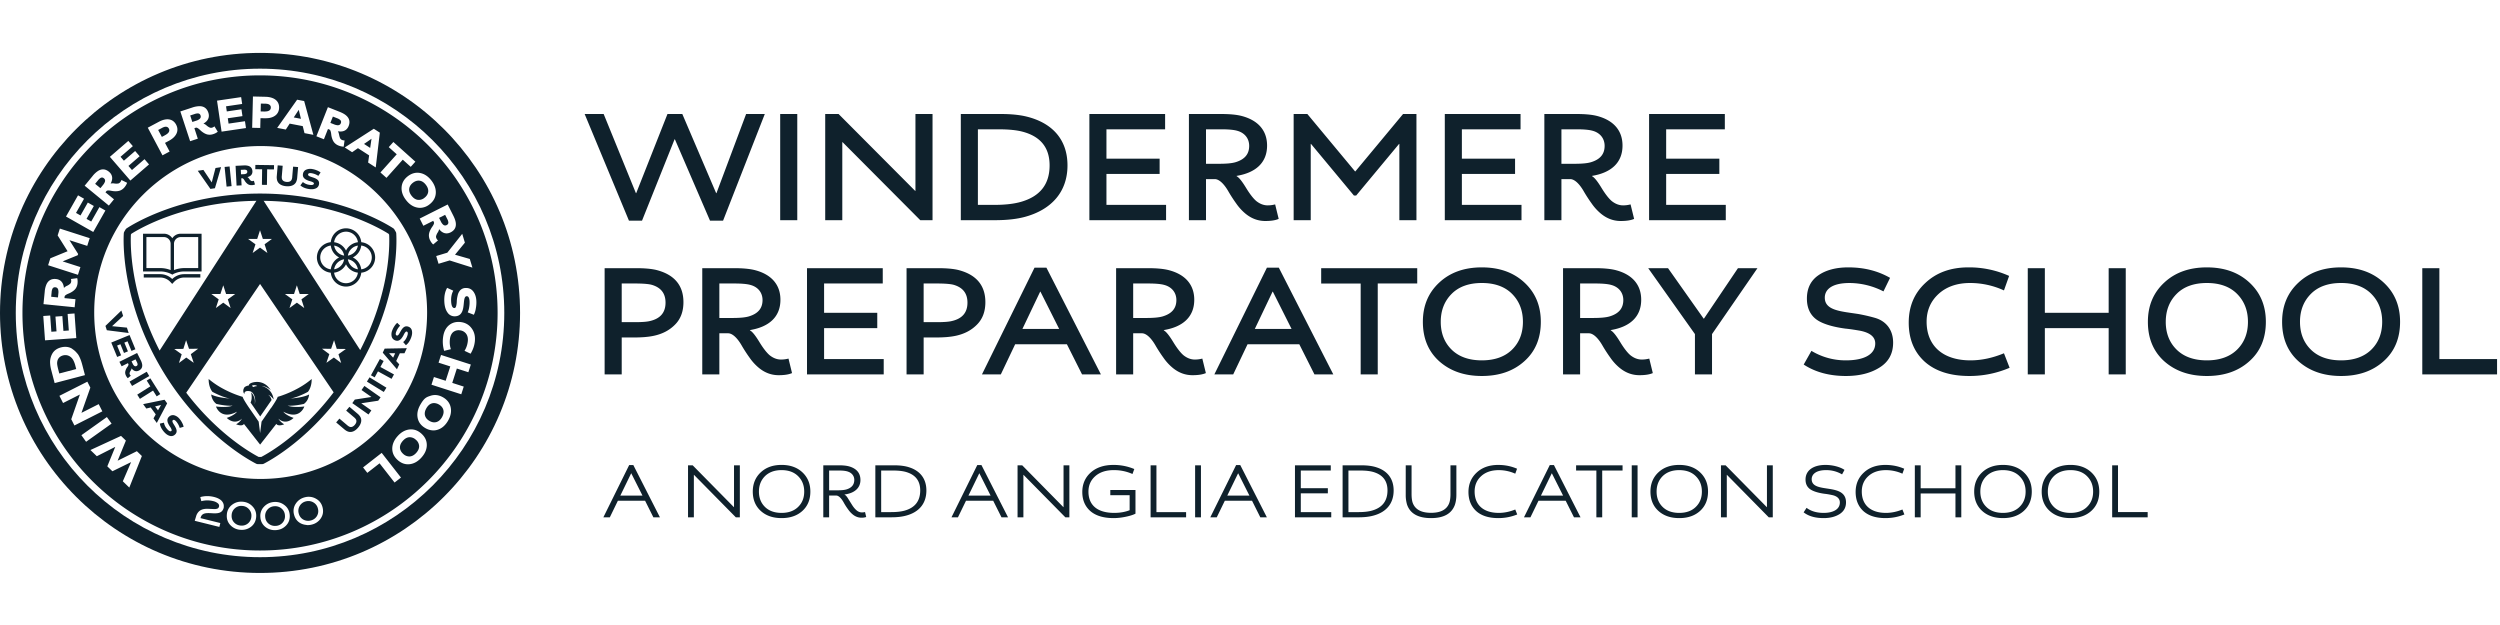
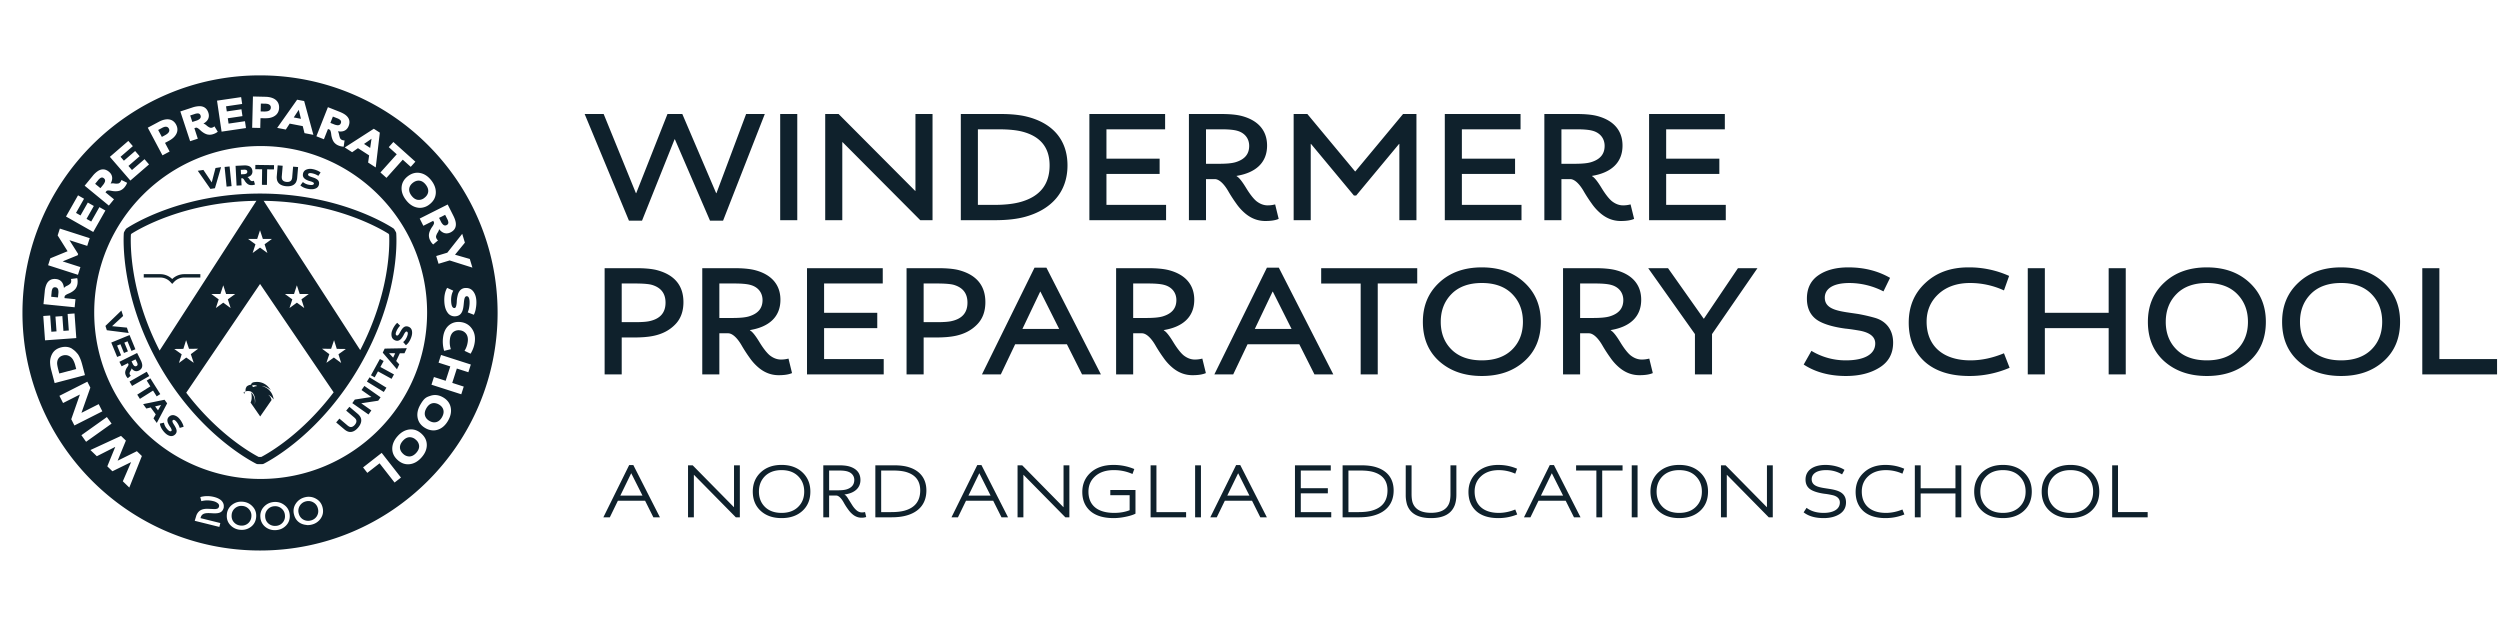
<svg xmlns="http://www.w3.org/2000/svg" width="200" height="50">
  <g fill="#0F212C" fill-rule="evenodd">
    <path d="M49.626 39.649H51.4l-.897-1.78h-.012zm-1.357 1.736 2.064-4.178h.334l2.127 4.178h-.524l-.662-1.325H49.43l-.644 1.325zm6.773 0v-4.16h.372l3.295 3.345h.012v-3.344h.467v4.159h-.322l-3.345-3.396h-.012v3.396zm8.803-.827q.492-.473.492-1.23c0-.506-.164-.916-.492-1.238q-.485-.481-1.32-.48-.832-.002-1.325.48c-.321.322-.486.732-.486 1.237s.165.916.486 1.23q.483.474 1.326.474.834 0 1.319-.473m-2.985-2.77q.633-.596 1.666-.594 1.032-.001 1.666.593.636.596.637 1.54-.001.967-.637 1.546-.634.577-1.666.575-1.033.001-1.666-.575-.636-.579-.638-1.546.002-.944.638-1.54m5.47 1.439h.663q.474-.001.713-.07.636-.187.637-.763c0-.322-.202-.555-.486-.656q-.245-.095-.744-.095h-.783zm-.467 2.159v-4.16h1.25q.54-.002.87.102.852.275.852 1.073c0 .63-.46 1.053-1.274 1.16v.013q.132.056.284.31l.34.543c.127.195.253.334.373.428q.188.141.404.14.124-.002.24-.032l.094.398a1.1 1.1 0 0 1-.378.056q-.34 0-.632-.208a1.9 1.9 0 0 1-.422-.436 5 5 0 0 1-.341-.523c-.17-.322-.404-.606-.625-.606h-.568v1.742zm4.631-.417h.782q.663.002 1.098-.12 1.242-.349 1.243-1.615.001-1.069-.99-1.427-.427-.162-1.174-.164h-.96zm-.467.417v-4.16h1.489q.767-.002 1.268.177c.84.284 1.326.91 1.326 1.837 0 1.035-.58 1.729-1.61 2.007-.334.094-.732.139-1.205.139zm7.447-1.736h1.774l-.896-1.78h-.013zm-1.356 1.736 2.063-4.178h.335l2.127 4.178h-.524l-.663-1.325H77.28l-.644 1.325zm5.286 0v-4.16h.372l3.294 3.345h.013v-3.344h.467v4.159h-.322l-3.345-3.396h-.012v3.396zM87.26 37.8q.68-.606 1.823-.606.863-.002 1.66.328l-.145.398a3.6 3.6 0 0 0-1.496-.31q-.927-.002-1.476.48c-.367.322-.55.732-.55 1.244 0 1.066.7 1.697 2.058 1.697q.688.001 1.237-.214v-1.2h-1.547v-.416h2.014v1.893q-.275.142-.776.246-.502.106-.966.108c-.814 0-1.44-.19-1.868-.562q-.644-.57-.644-1.527.002-.955.675-1.559m4.789 3.585v-4.16h.467v3.743h2.373v.417zm3.561 0h.467v-4.16h-.467zm2.572-1.736h1.773l-.896-1.78h-.012zm-1.357 1.736 2.064-4.178h.334l2.127 4.178h-.524l-.662-1.325h-2.178l-.644 1.325zm6.773 0v-4.16h2.865v.417h-2.398v1.414h2.164v.41h-2.164v1.502h2.436v.417zm4.278-.417h.782q.663.002 1.098-.12 1.242-.349 1.244-1.615.002-1.069-.991-1.427-.426-.162-1.174-.164h-.96zm-.467.417v-4.16h1.49q.765-.002 1.268.177c.84.284 1.325.91 1.325 1.837 0 1.035-.58 1.729-1.61 2.007-.334.094-.731.139-1.205.139zm5.05-4.159h.467v2.278c0 .315.032.562.095.732.196.524.688.789 1.464.789q1.145 0 1.445-.757c.07-.183.108-.423.108-.733v-2.31h.473v2.342q0 .492-.132.852-.398 1.03-1.894 1.029c-1.029 0-1.672-.36-1.918-1.073a2.7 2.7 0 0 1-.108-.776zm5.676.58q.655-.614 1.735-.612.786 0 1.496.303l-.145.398a3.2 3.2 0 0 0-1.313-.284c-.587 0-1.06.157-1.413.48q-.522.473-.524 1.23c0 1.066.694 1.71 1.931 1.71q.646.002 1.32-.271l.157.397a4 4 0 0 1-1.521.291q-1.136-.002-1.76-.562c-.41-.379-.62-.89-.62-1.527 0-.631.222-1.149.657-1.553m5.14 1.843h1.774l-.896-1.78h-.013zm-1.356 1.736 2.063-4.178h.335l2.127 4.178h-.524l-.663-1.325h-2.177l-.644 1.325zm4.17-3.743v-.416h3.717v.416h-1.628v3.743h-.467v-3.743zm4.451 3.743h.467v-4.16h-.467zm5.12-.827q.492-.473.492-1.23c0-.506-.164-.916-.492-1.238q-.485-.481-1.32-.48-.832-.002-1.325.48c-.321.322-.486.732-.486 1.237s.165.916.486 1.23q.483.474 1.325.474.836 0 1.32-.473m-2.986-2.77q.635-.596 1.666-.594 1.033-.001 1.667.593.636.596.637 1.54-.001.967-.637 1.546-.634.577-1.667.575-1.031.001-1.666-.575-.635-.579-.637-1.546c0-.63.215-1.142.637-1.54m5.004 3.598v-4.16h.372l3.295 3.345h.012v-3.344h.467v4.159h-.322l-3.345-3.396h-.012v3.396zm6.848-.758c.36.272.814.404 1.37.404.757 0 1.293-.284 1.293-.833 0-.328-.252-.524-.65-.6a6 6 0 0 0-.606-.1c-.41-.057-.902-.183-1.16-.392q-.331-.263-.329-.744c0-.739.631-1.168 1.597-1.168.6 0 1.193.17 1.52.398l-.195.36a2.44 2.44 0 0 0-1.294-.341c-.763 0-1.136.315-1.136.725 0 1.212 2.746.221 2.746 1.856q0 .604-.512.934-.509.322-1.274.322c-.676 0-1.206-.152-1.604-.46zm4.582-2.821q.655-.614 1.736-.612.785 0 1.495.303l-.145.398a3.2 3.2 0 0 0-1.313-.284c-.586 0-1.06.157-1.413.48q-.522.473-.524 1.23c0 1.066.694 1.71 1.931 1.71q.645.002 1.32-.271l.157.397q-.719.292-1.521.291-1.136-.002-1.761-.562-.616-.57-.618-1.527.001-.947.656-1.553m4.08 3.579v-4.16h.467v1.837h2.783v-1.836h.467v4.159h-.467v-1.906h-2.783v1.906zm8.37-.827q.493-.473.493-1.23c0-.506-.164-.916-.493-1.238q-.483-.481-1.319-.48-.833-.002-1.325.48-.485.481-.486 1.237.001.758.486 1.23.483.474 1.325.474.835 0 1.32-.473m-2.985-2.77q.635-.596 1.666-.594 1.032-.001 1.666.593.637.596.638 1.54-.001.967-.638 1.546-.634.577-1.666.575-1.031.001-1.666-.575-.636-.579-.637-1.546.001-.944.637-1.54m8.384 2.771q.493-.473.493-1.23c0-.506-.164-.916-.493-1.238q-.483-.481-1.319-.48-.833-.002-1.325.48-.484.481-.486 1.237.001.758.486 1.23.483.474 1.325.474.835 0 1.32-.473m-2.985-2.77q.635-.596 1.666-.594 1.032-.001 1.666.593.637.596.638 1.54-.001.967-.638 1.546-.634.577-1.666.575-1.031.001-1.666-.575-.636-.579-.637-1.546.001-.944.637-1.54m5.001 3.598v-4.16h.467v3.743h2.373v.417zM49.737 25.773h1.031c.555 0 .967-.026 1.225-.09.838-.193 1.25-.683 1.25-1.47 0-.735-.36-1.199-1.07-1.418q-.386-.116-1.392-.116h-1.044zM48.37 29.95v-8.496h2.515q1.063 0 1.663.155c1.418.374 2.127 1.238 2.127 2.565q0 1.141-.696 1.819c-.451.45-1.019.734-1.702.876-.426.09-.954.129-1.56.129h-.98v2.952zm9.178-4.512h1.031c.606 0 1.044-.039 1.34-.129.723-.219 1.084-.644 1.084-1.302 0-.619-.387-1.057-.967-1.212-.27-.077-.696-.116-1.29-.116h-1.198zm-1.367 4.512v-8.496h2.54c.722 0 1.29.052 1.715.168 1.199.322 1.998 1.083 1.998 2.36 0 1.392-.941 2.178-2.437 2.423v.026c.194.103.439.412.76.941.323.528.607.877.826 1.057.284.22.58.335.902.335.194 0 .4-.026.594-.077l.283 1.16c-.27.116-.619.168-1.07.168-.58 0-1.096-.194-1.56-.568a4 4 0 0 1-.76-.825 12 12 0 0 1-.606-.928c-.31-.554-.722-1.031-1.122-1.031h-.696v3.287zm8.379 0v-8.496h6.06v1.225h-4.693v2.347h4.254v1.224h-4.254v2.476h4.77v1.224zm9.331-4.177h1.031c.555 0 .967-.026 1.225-.09.838-.193 1.25-.683 1.25-1.47 0-.735-.36-1.199-1.07-1.418q-.386-.116-1.392-.116h-1.044zm-1.367 4.177v-8.496h2.514q1.065 0 1.663.155c1.418.374 2.128 1.238 2.128 2.565q0 1.141-.697 1.819c-.45.45-1.018.734-1.701.876-.426.09-.954.129-1.56.129h-.98v2.952zm9.269-3.635h2.94l-1.496-2.979h-.026zm-3.236 3.635 4.203-8.534h.954l4.357 8.534h-1.508l-1.212-2.41h-4.138l-1.147 2.41zm12.097-4.512h1.032c.605 0 1.044-.039 1.34-.129.723-.219 1.084-.644 1.084-1.302 0-.619-.387-1.057-.967-1.212-.271-.077-.697-.116-1.29-.116h-1.199zm-1.366 4.512v-8.496h2.54c.722 0 1.289.052 1.714.168 1.2.322 1.998 1.083 1.998 2.36 0 1.392-.94 2.178-2.436 2.423v.026c.193.103.438.412.76.941.323.528.607.877.826 1.057.283.22.58.335.902.335.194 0 .4-.026.593-.077l.284 1.16c-.27.116-.619.168-1.07.168-.58 0-1.096-.194-1.56-.568a4 4 0 0 1-.76-.825 12 12 0 0 1-.607-.928c-.31-.554-.722-1.031-1.121-1.031h-.697v3.287zm11.097-3.635h2.94l-1.496-2.979h-.026zm-3.236 3.635 4.203-8.534h.954l4.357 8.534h-1.508l-1.212-2.41h-4.139l-1.147 2.41zm8.545-7.27v-1.226h7.684v1.225h-3.159v7.271h-1.366v-7.27zm9.566 3.067c0 .916.296 1.664.876 2.23.58.568 1.393.852 2.41.852 1.02 0 1.832-.284 2.412-.851s.876-1.315.876-2.23c0-.916-.296-1.664-.876-2.244s-1.393-.864-2.411-.864-1.83.284-2.41.864-.877 1.328-.877 2.243m-.116-3.145c.876-.813 2.01-1.212 3.403-1.212 1.392 0 2.526.4 3.404 1.212.876.812 1.314 1.856 1.314 3.145 0 1.316-.438 2.373-1.327 3.159-.877.787-2.012 1.173-3.391 1.173s-2.514-.386-3.403-1.173c-.877-.786-1.315-1.843-1.315-3.159 0-1.289.438-2.333 1.315-3.145m11.265 2.836h1.031c.606 0 1.045-.039 1.341-.129.722-.219 1.083-.644 1.083-1.302 0-.619-.386-1.057-.967-1.212-.27-.077-.696-.116-1.29-.116h-1.198zm-1.367 4.512v-8.496h2.54c.722 0 1.29.052 1.715.168 1.199.322 1.998 1.083 1.998 2.36 0 1.392-.94 2.178-2.436 2.423v.026c.193.103.438.412.76.941s.606.877.825 1.057c.284.22.58.335.903.335.193 0 .4-.026.593-.077l.283 1.16c-.27.116-.619.168-1.07.168-.58 0-1.096-.194-1.56-.568a4 4 0 0 1-.76-.825 12 12 0 0 1-.606-.928c-.31-.554-.722-1.031-1.122-1.031h-.696v3.287zm6.813-8.496h1.586l2.85 4.036h.025l2.72-4.036h1.56l-3.635 5.273v3.223h-1.367v-3.223zm13.059 6.614a5.27 5.27 0 0 0 2.771.76c1.444 0 2.334-.476 2.334-1.353 0-.568-.49-.877-1.225-1.019-.374-.064-.76-.128-1.16-.167-.787-.103-1.753-.322-2.308-.722-.515-.374-.773-.941-.773-1.676 0-.812.296-1.431.902-1.857s1.418-.644 2.411-.644c1.263 0 2.372.283 3.339.838l-.528 1.083a6 6 0 0 0-2.72-.67c-1.38 0-1.973.502-1.973 1.173 0 1.057 1.366 1.096 2.733 1.315q.715.135 1.315.31c.812.244 1.418.901 1.418 1.972 0 .876-.36 1.546-1.096 1.998-.722.45-1.611.67-2.682.67-1.327 0-2.449-.31-3.377-.915zm9.112-5.428c.89-.838 2.037-1.25 3.455-1.25a7.8 7.8 0 0 1 3.249.683l-.413 1.16a6.5 6.5 0 0 0-2.707-.593c-1.044 0-1.895.297-2.527.877s-.954 1.328-.954 2.217c0 1.909 1.276 3.095 3.507 3.095.89 0 1.779-.194 2.681-.567l.452 1.16a8.1 8.1 0 0 1-3.223.657c-1.534 0-2.72-.386-3.572-1.147-.85-.774-1.276-1.818-1.276-3.12 0-1.29.438-2.346 1.328-3.172m8.195 7.31v-8.496h1.367v3.572h5.105v-3.572h1.367v8.496h-1.367v-3.7h-5.105v3.7zm11.039-4.203c0 .916.297 1.664.877 2.23.58.568 1.393.852 2.411.852s1.83-.284 2.411-.851c.58-.567.877-1.315.877-2.23 0-.916-.297-1.664-.877-2.244s-1.392-.864-2.41-.864c-1.02 0-1.831.284-2.412.864-.58.58-.876 1.328-.876 2.243m-.115-3.145c.876-.813 2.01-1.212 3.403-1.212s2.527.4 3.404 1.212 1.315 1.856 1.315 3.145c0 1.316-.438 2.373-1.328 3.159-.876.787-2.011 1.173-3.39 1.173s-2.514-.386-3.404-1.173c-.877-.786-1.315-1.843-1.315-3.159 0-1.289.438-2.333 1.315-3.145M184 25.747c0 .916.297 1.664.877 2.23.58.568 1.392.852 2.41.852 1.02 0 1.831-.284 2.412-.851.58-.567.876-1.315.876-2.23 0-.916-.296-1.664-.876-2.244s-1.393-.864-2.411-.864-1.83.284-2.41.864-.878 1.328-.878 2.243m-.115-3.145c.876-.813 2.01-1.212 3.403-1.212 1.392 0 2.527.4 3.403 1.212.877.812 1.315 1.856 1.315 3.145 0 1.316-.438 2.373-1.327 3.159-.877.787-2.012 1.173-3.391 1.173s-2.514-.386-3.403-1.173c-.878-.786-1.316-1.843-1.316-3.159 0-1.289.438-2.333 1.316-3.145m9.898 7.348v-8.496h1.367v7.272h4.615v1.224zM46.772 9.12h1.521l2.579 6.33h.026l2.5-6.33h1.187l2.707 6.33h.026l2.372-6.33h1.495l-3.339 8.534h-1.044l-2.81-6.51h-.026l-2.604 6.51h-1.045zm15.643 8.496h1.367V9.12h-1.367zm3.602 0V9.12h1.07l6.124 6.149h.025v-6.15h1.367v8.497h-.98l-6.213-6.24h-.026v6.24zm12.214-1.226h1.328c.838 0 1.547-.077 2.127-.244 1.522-.439 2.282-1.406 2.282-2.914q0-2.146-2.204-2.707c-.451-.116-1.083-.18-1.882-.18h-1.65zm-1.366 1.226V9.12h3.184c.8 0 1.496.064 2.076.206 2.05.503 3.274 1.83 3.274 3.906 0 2.115-1.276 3.533-3.39 4.113-.658.18-1.457.27-2.424.27zm10.285 0V9.12h6.059v1.224h-4.693v2.347h4.254v1.225h-4.254v2.475h4.77v1.225zm9.33-4.513h1.03c.607 0 1.045-.038 1.342-.129.722-.219 1.083-.644 1.083-1.302 0-.619-.387-1.057-.967-1.212-.271-.077-.697-.116-1.29-.116H96.48zm-1.367 4.513V9.12h2.54c.722 0 1.289.051 1.714.167 1.2.323 1.999 1.083 1.999 2.36 0 1.392-.942 2.178-2.437 2.423v.026c.193.103.438.413.76.941.323.529.607.877.826 1.057.283.22.58.336.902.336.194 0 .4-.026.594-.078l.283 1.16c-.27.117-.619.168-1.07.168-.58 0-1.096-.193-1.56-.567a4 4 0 0 1-.76-.825 12 12 0 0 1-.606-.928c-.31-.555-.722-1.032-1.122-1.032h-.696v3.288zm8.379 0V9.12h1.096l3.816 4.59h.026l3.816-4.59h1.07v8.496h-1.367v-6.099h-.026l-3.429 4.126h-.18l-3.43-4.126h-.025v6.099zm12.092 0V9.12h6.06v1.224h-4.694v2.347h4.255v1.225h-4.255v2.475h4.77v1.225zm9.33-4.513h1.032c.606 0 1.044-.038 1.34-.129.723-.219 1.084-.644 1.084-1.302 0-.619-.387-1.057-.967-1.212-.271-.077-.697-.116-1.29-.116h-1.199zm-1.366 4.513V9.12h2.54c.722 0 1.289.051 1.714.167 1.2.323 1.999 1.083 1.999 2.36 0 1.392-.941 2.178-2.437 2.423v.026c.193.103.438.413.76.941.323.529.607.877.826 1.057.283.22.58.336.902.336.194 0 .4-.026.593-.078l.284 1.16c-.27.117-.619.168-1.07.168-.58 0-1.096-.193-1.56-.567a4 4 0 0 1-.76-.825 12 12 0 0 1-.607-.928c-.31-.555-.722-1.032-1.121-1.032h-.697v3.288zm8.379 0V9.12h6.06v1.224h-4.694v2.347h4.255v1.225h-4.255v2.475h4.77v1.225zM17.193 15.058l.494-1.687-.447.07-.299 1.146h-.005l-.664-.994-.45.07 1.012 1.451zm1.333-.168-.159-1.574-.399.04.159 1.574zm.969-1.313a.5.5 0 0 1 .186.014q.099.034.103.144.006.112-.1.162a.5.5 0 0 1-.198.038l-.204.01-.018-.357zm-.169 1.252-.028-.562.087-.004c.06-.003.129.087.19.19.06.103.173.24.294.303q.122.063.277.056a.7.7 0 0 0 .252-.053l-.087-.3a.4.4 0 0 1-.122.03.2.2 0 0 1-.119-.032.6.6 0 0 1-.132-.147.44.44 0 0 0-.137-.14v-.005c.264-.061.404-.227.393-.465q-.018-.33-.323-.429a1.1 1.1 0 0 0-.389-.036l-.636.032.08 1.582zm1.627-.043.402.005.017-1.243.546.007.005-.341-1.494-.02-.005.341.546.008zm1.943.112c.386.033.659-.086.787-.324a1 1 0 0 0 .094-.366l.071-.843-.4-.033-.069.813a.6.6 0 0 1-.062.256q-.106.176-.392.152-.293-.025-.366-.23a.7.7 0 0 1-.013-.248l.069-.814-.4-.034-.072.853a1 1 0 0 0 .023.332c.075.276.326.452.73.486m2.357.179a.42.42 0 0 0 .267-.337c.1-.614-.918-.508-.872-.788q.023-.138.293-.093a1.4 1.4 0 0 1 .526.21l.18-.27a1.1 1.1 0 0 0-.299-.169 1.6 1.6 0 0 0-.367-.106.83.83 0 0 0-.499.055.43.43 0 0 0-.245.34q-.03.177.07.306a.6.6 0 0 0 .218.165q.149.072.278.104.13.033.225.083.094.048.085.109-.026.156-.368.1a1 1 0 0 1-.514-.223l-.202.267q.239.218.665.289.334.055.56-.042m3.344 18.013-.646-.546-.258.306.623.528q.135.114.171.199.082.189-.102.407-.192.224-.401.165a.7.7 0 0 1-.208-.133l-.624-.528-.26.306.654.553q.145.124.283.174c.27.1.557-.004.82-.314.25-.295.312-.586.192-.828a1 1 0 0 0-.244-.289m.323-1.888.788.554-.003.004-1.321.205-.201.285 1.295.91.23-.327-.807-.569.003-.003 1.351-.204.191-.272-1.295-.91zm.432-.674 1.35.83.212-.342-1.351-.83zm1.339-1.648-.299-.163-.717 1.307.298.164.263-.478 1.088.597.193-.352-1.088-.596zm.438-.625.486.005-.165.353-.324-.353zm-.51-.041 1.136 1.328.185-.395-.245-.265.29-.62.369.002.19-.408-1.772.033zm.936-2.127a1.6 1.6 0 0 0-.175.34.82.82 0 0 0-.045.499q.06.222.285.307.168.064.313-.009a.6.6 0 0 0 .204-.181q.101-.133.157-.252a1 1 0 0 1 .125-.205q.066-.082.124-.061.148.057.026.38-.112.299-.318.46l.22.25q.262-.19.414-.595.12-.316.068-.556a.42.42 0 0 0-.277-.327c-.582-.22-.678.8-.943.7q-.131-.05-.034-.306a1.4 1.4 0 0 1 .31-.474l-.23-.23q-.115.092-.224.26m-21.403.123-1.18-.115-.002-.005.88-.812-.141-.435-1.275 1.23.112.345 1.746.222zm-.784 1.437.264-.109.287.7.315-.13-.286-.698.253-.105.315.767.316-.13-.468-1.137-1.464.6.472 1.151.316-.129zm1.474 1.102.103.206a.5.5 0 0 1 .06.177q.01.104-.09.152-.1.05-.188-.027a.5.5 0 0 1-.115-.166l-.09-.183zm-.456 1.21a.2.2 0 0 1-.017-.123.6.6 0 0 1 .081-.18.4.4 0 0 0 .074-.183l.004-.002c.162.218.37.28.583.174q.297-.15.264-.467a1.1 1.1 0 0 0-.123-.37l-.284-.57-1.417.706.179.358.503-.25.038.077c.027.054-.027.154-.098.25a.85.85 0 0 0-.159.392.54.54 0 0 0 .06.276q.067.133.15.21l.239-.2a.3.3 0 0 1-.077-.099m1.353-.22-1.375.79.2.348 1.375-.79zm.795 1.971.288-.182-.796-1.262-.288.181.29.462-1.05.663.214.339 1.05-.663zm.105 1.118-.23-.315.466-.112.003.003zm.522-.848-1.712.352.255.352.352-.086.403.554-.18.321.264.364.828-1.568zm1.195 1.525a.83.83 0 0 0-.415-.28.43.43 0 0 0-.406.102.38.38 0 0 0-.145.278.6.6 0 0 0 .061.267q.067.15.145.258t.118.209q.04.097-.005.137-.121.104-.346-.16a1 1 0 0 1-.248-.501l-.326.073q.04.321.32.648.22.258.455.329a.42.42 0 0 0 .42-.085c.473-.403-.372-.979-.157-1.163q.106-.09.284.118a1.4 1.4 0 0 1 .265.499l.312-.09a1.1 1.1 0 0 0-.12-.32 1.6 1.6 0 0 0-.212-.319m6.341 3.053c-.707-.37-3.311-1.881-5.8-5.14l5.907-8.701 5.887 8.67c-2.498 3.293-5.09 4.802-5.792 5.171zm-6.252-8.278-.507-.36.576-.007.154-.002.14-.444.078-.252.104.307-.038-.111.168.495v.001l.59-.007.14-.001-.587.435.142.42.091.272-.595-.422-.586.435.195-.621.023-.076zm3.917-3.91.088.274-.59-.43-.592.43.001-.002.201-.618.024-.075-.087-.064-.503-.366h.73l.144-.442.082-.252.1.309-.036-.112.162.498h.73l-.591.429zm-5.595 3.677c-2.405-4.677-2.332-8.58-2.296-9.28l.034-.06c.62-.396 4.276-2.569 10.006-2.64zm7.808-8.931.161-.498-.036.112.1-.308.082.251.144.442h.154l.576.001-.502.365-.088.064.024.075.202.619-.591-.428-.59.429.088-.273.137-.421-.591-.43h.139l.59.001zm3.564 4.908.2.618.001.001-.59-.429-.591.43.088-.274.137-.421-.591-.429h.729l.162-.498-.036.112.1-.309.082.252.145.442h.729l-.502.366-.087.064zm6.952-5.315.04.069c.046.891.063 4.62-2.314 9.23l-7.726-11.941c5.705.073 9.377 2.245 10 2.642M27.1 28.417l.194.62v.001l-.585-.435-.596.422.091-.272.142-.42-.586-.435.139.001.59.007.168-.496-.037.111.104-.307.078.252.14.444.154.002.575.007-.506.36-.088.062zm-6 8.682c.75-.384 4.644-2.565 7.675-7.814 3.077-5.332 2.977-9.773 2.925-10.61a.3.3 0 0 0-.038-.125l-.108-.188a.3.3 0 0 0-.09-.097c-.433-.284-4.41-2.78-10.665-2.78-6.278 0-10.234 2.495-10.665 2.78a.3.3 0 0 0-.09.096l-.103.178a.3.3 0 0 0-.037.125c-.034.517-.237 5.214 2.898 10.64 3.008 5.212 6.938 7.408 7.696 7.795q.061.03.13.03h.341q.07 0 .131-.03" />
-     <path d="M28.23 20.595a1.23 1.23 0 0 0 .669-.952c.474.06.844.461.844.952s-.37.892-.844.952a1.23 1.23 0 0 0-.67-.952m-.549 2.062a.96.96 0 0 1-.952-.844c.419-.05.77-.308.952-.67.181.362.533.62.952.67a.96.96 0 0 1-.952.844m-.15-1.913a.96.96 0 0 1-.799.8.96.96 0 0 1 .8-.8m-1.912-.15c0-.49.37-.891.844-.95.05.418.308.77.67.95a1.23 1.23 0 0 0-.67.953.96.96 0 0 1-.844-.952m1.912-.148a.96.96 0 0 1-.799-.8.96.96 0 0 1 .8.8m1.099 1.098a.96.96 0 0 1-.8-.8.96.96 0 0 1 .8.8m0-1.898a.96.96 0 0 1-.8.8.96.96 0 0 1 .8-.8m-.949-1.113c.49 0 .892.37.952.844-.419.05-.77.308-.952.67a1.23 1.23 0 0 0-.952-.67.96.96 0 0 1 .952-.844m2.33 2.062a1.23 1.23 0 0 0-1.11-1.22 1.23 1.23 0 0 0-1.22-1.111 1.23 1.23 0 0 0-1.22 1.11 1.23 1.23 0 0 0-1.11 1.22 1.23 1.23 0 0 0 1.11 1.221 1.23 1.23 0 0 0 1.22 1.11 1.23 1.23 0 0 0 1.22-1.11 1.23 1.23 0 0 0 1.11-1.22m-14.155.851H14.74c-.352 0-.64.086-.821.159v-2.107a.54.54 0 0 1 .538-.533h1.4zm-2.207.159a2.2 2.2 0 0 0-.822-.16h-1.116v-2.48h1.399a.54.54 0 0 1 .539.536zm.807-2.909a.8.8 0 0 0-.673.363.8.8 0 0 0-.673-.363h-1.668v3.019h1.385c.515 0 .884.214.888.216l.069.04.068-.04c.004-.002.37-.216.887-.216h1.386v-3.019z" />
    <path d="M13.777 22.322a1.38 1.38 0 0 0-.96-.389H11.5v.269h1.316c.306 0 .601.128.81.351l.15.16.15-.16c.21-.223.505-.351.811-.351h1.291v-.269h-1.29c-.359 0-.705.14-.962.39m8.174 18.176a.77.77 0 0 0-.548.266.76.76 0 0 0-.186.58.75.75 0 0 0 .266.543.8.8 0 0 0 .58.182.76.76 0 0 0 .733-.84.75.75 0 0 0-.27-.546.77.77 0 0 0-.576-.185M13.43 10.66q.18-.178.077-.375c-.066-.122-.175-.168-.336-.137a1 1 0 0 0-.235.1l-.283.15.296.555.229-.122q.165-.087.252-.172M5.846 28.784c-.142-.24-.368-.375-.615-.375a.7.7 0 0 0-.184.024c-.303.08-.473.3-.477.622-.001.1.031.281.095.524l.078.3 1.354-.356-.058-.222a2 2 0 0 0-.193-.517m-1.412-5.801-.036-.002a.21.21 0 0 0-.204.124.8.8 0 0 0-.065.283l-.035.352.543.055.031-.311a.8.8 0 0 0-.014-.313q-.048-.17-.22-.188M19.39 40.475l-.083-.004a.76.76 0 0 0-.5.18.76.76 0 0 0-.275.543q-.029.339.176.58.213.241.544.272a.78.78 0 0 0 .582-.17.76.76 0 0 0 .275-.542.75.75 0 0 0-.18-.583.77.77 0 0 0-.539-.276M8.047 14.234a.8.8 0 0 0-.212.199l-.224.273.421.346.198-.24a.9.9 0 0 0 .163-.27q.053-.168-.08-.277c-.087-.072-.172-.082-.266-.031M29.721 11.1l-.6.416.493.318zm5.724 6.867a.24.24 0 0 0 .286.04q.151-.073.136-.231a.8.8 0 0 0-.096-.274l-.16-.316-.486.245.14.28a.8.8 0 0 0 .18.256m-.333 14.393a.8.8 0 0 0-.388-.113.6.6 0 0 0-.162.021q-.27.074-.451.392-.183.317-.11.587.073.264.357.428.285.163.55.091.268-.074.452-.39.18-.32.108-.588-.072-.265-.356-.428" />
    <path d="m37.912 25.175-.004.007-.007-.003-.484-.189.004-.008a1.6 1.6 0 0 0 .116-.42 2.3 2.3 0 0 0 .028-.454q-.023-.412-.222-.41h-.012c-.172.01-.197.265-.226.56-.043.451-.098 1.013-.688 1.046l-.046.001a.67.67 0 0 1-.568-.3c-.15-.206-.236-.492-.256-.85-.025-.449.049-.826.22-1.121l.003-.006.007.003.486.223-.005.008q-.193.361-.166.86.029.52.259.521h.01q.09-.006.131-.16.046-.178.05-.372c.005-.14.026-.29.067-.463a.94.94 0 0 1 .18-.396.6.6 0 0 1 .452-.213l.052-.001q.347.001.56.266.229.294.255.751.017.3-.039.602a1.7 1.7 0 0 1-.157.518m.072 2.169c-.038.325-.15.643-.332.945l-.004.007-.007-.003-.48-.227.005-.008q.209-.333.257-.742.043-.373-.132-.614a.7.7 0 0 0-.497-.276.7.7 0 0 0-.54.142c-.141.122-.231.314-.26.558-.034.292-.01.554.073.8l.003.008-.01.003-.528.13-.002-.007a2.6 2.6 0 0 1-.087-1.052c.05-.43.207-.758.463-.978q.391-.329.947-.265c.375.044.674.216.885.51.215.297.296.647.246 1.069m-.32 1.826-.196.609-.008-.003-.912-.293-.368 1.148.92.296-.003.008-.195.608-.008-.003-2.377-.763.003-.008.195-.608.008.003.93.298.37-1.148-.939-.301.003-.009.195-.608.008.003 2.376.763zm-1.818 4.484c-.21.365-.482.607-.81.717a1.1 1.1 0 0 1-.367.062 1.3 1.3 0 0 1-.64-.184c-.337-.193-.544-.465-.615-.808q-.105-.51.21-1.06c.315-.55.482-.607.81-.717q.5-.168 1.007.121.507.292.614.808c.07.339 0 .696-.21 1.061m-2.128 2.948c-.28.313-.598.493-.942.533a1 1 0 0 1-.14.008q-.443 0-.82-.338-.436-.391-.434-.919.006-.522.427-.994c.281-.314.598-.493.942-.533a1 1 0 0 1 .14-.008q.444 0 .821.338.436.39.433.919c-.002.346-.146.68-.427.994M32.07 38.21l-.504.393-.005-.006-1.196-1.532-.98.764-.004-.007-.336-.429.007-.005 1.483-1.158.005.006 1.537 1.968zm-6.41 3.266a1.2 1.2 0 0 1-.734.495q-.159.038-.31.038c-.046 0-.09-.012-.134-.017q-.011 0-.023-.003a1.2 1.2 0 0 1-.414-.127q-.407-.221-.525-.71a1.05 1.05 0 0 1 .147-.867q.262-.391.735-.506a1.17 1.17 0 0 1 .88.12c.274.15.451.388.527.705q.116.486-.15.872m-2.77.563c-.217.226-.48.346-.804.37l-.102.003c-.28 0-.533-.085-.75-.254a1.05 1.05 0 0 1-.402-.786 1.05 1.05 0 0 1 .286-.833q.323-.343.807-.38c.324-.022.602.063.85.262.245.193.381.457.405.782q.034.5-.29.836M7.537 25c0-7.354 5.962-13.316 13.316-13.316S34.168 17.645 34.168 25s-5.961 13.316-13.315 13.316S7.537 32.353 7.537 24.999m12.538 17.147a1.17 1.17 0 0 1-.725.243q-.063 0-.128-.005A1.2 1.2 0 0 1 18.42 42c-.21-.224-.301-.507-.272-.84a1.05 1.05 0 0 1 .415-.776q.374-.29.857-.246c.324.028.585.157.798.392.211.23.304.512.275.837q-.046.498-.418.78m-2.172-1.63c-.002.034.001.068-.007.101-.095.383-.384.449-.707.449q-.132 0-.266-.01c-.389-.02-.756-.04-.866.334l-.017.059 1.586.394-.003.008-.074.301-.009-.002-1.962-.487.11-.359a.85.85 0 0 1 .247-.408c.227-.193.513-.2.764-.19l.39.017a.7.7 0 0 0 .292-.031.23.23 0 0 0 .14-.168q.036-.142-.088-.256a.9.9 0 0 0-.393-.183 1.9 1.9 0 0 0-.925.005l-.008.003-.084-.328.008-.002q.527-.147 1.088-.008c.171.043.32.101.438.175.165.095.27.23.32.38l.004.013q.027.09.022.182zm-6.555-4.031-1.004 2.52-.518-.502.002-.005.66-1.53-1.495.732-.005-.005-.403-.389.002-.005.635-1.553-1.475.749-.513-.495.01-.005 2.439-1.126.004.004.384.37-.002.006-.658 1.604 1.54-.761.004.004.395.382zm-4.836-1.67.006-.005 2.033-1.448.376.527-.007.005-2.033 1.448zm-.563-.786-.248-.491.001-.004.69-1.973-1.347.68-.004-.007-.288-.57.008-.004 2.227-1.126.004.007.237.468-.002.004-.711 2.014 1.38-.698.004.007.288.57-.008.004-2.227 1.127zm-1.58-3.392-.265-1.013a2.7 2.7 0 0 1-.096-.593 1.36 1.36 0 0 1 .203-.785q.216-.335.668-.455c.31-.08.607-.053.839.077.042.022.076.055.115.081a1.5 1.5 0 0 1 .316.29c.03.036.063.065.09.105.133.195.246.475.346.854l.212.812-.008.002-2.417.634zm-.767-3.42-.14-1.938.008-.001.545-.039v.009l.093 1.291.413-.03-.085-1.183h.008l.543-.04.001.009.085 1.175.431-.031-.095-1.323h.009l.543-.04v.008l.142 1.962h-.008l-2.492.18zm-.123-2.896.1-.996a1.8 1.8 0 0 1 .148-.6q.226-.456.75-.404c.375.038.6.291.638.715a.7.7 0 0 1 .246-.173 1 1 0 0 0 .258-.17.3.3 0 0 0 .076-.173.5.5 0 0 0-.018-.192l-.003-.01.01-.001.493-.066.001.007c.032.116.04.257.025.408a.87.87 0 0 1-.154.422c-.132.179-.375.321-.544.389q-.323.13-.335.244l-.013.127.88.088v.009l-.065.636-.008-.001-2.486-.25zm.372-3.112.176-.547 1.38-.565-.794-1.263v-.004l.175-.544.009.002 2.38.764-.003.008-.196.61-.008-.003-1.415-.454.696 1.103-.001.004-.032.097-.003.001-1.204.492 1.423.456-.003.008-.195.61-.008-.003-2.38-.764zm1.433-3.895.958-1.69.481.273-.004.008-.638 1.126.36.204.585-1.032.48.273-.003.007-.581 1.025.376.213.654-1.153.481.272-.973 1.717-2.18-1.236zm2.128-3.238a1.8 1.8 0 0 1 .456-.417c.292-.17.578-.143.848.08.29.238.338.574.134.947a.7.7 0 0 1 .3-.008 1 1 0 0 0 .309.002.3.3 0 0 0 .159-.102.5.5 0 0 0 .092-.17l.003-.009.009.004.446.218-.002.007q-.06.174-.206.353a.86.86 0 0 1-.362.265c-.208.076-.49.06-.667.023q-.341-.071-.414.017l-.08.098.682.56-.411.501-.007-.005-1.929-1.585zm1.384-1.535 1.47-1.27.006.007.356.412-.006.006-.98.846.27.313.898-.775.006.006.356.412-.007.006-.89.77.282.327 1.003-.867.006.006.356.413-.006.006-1.487 1.285-.006-.007-1.633-1.89zm3.034-2.331.86-.458c.174-.093.325-.152.462-.181.418-.094.751.048.936.397.2.375.113.755-.245 1.072a2 2 0 0 1-.393.256l-.249.133.369.693-.572.304-1.176-2.213zm2.605-1.298.951-.312a1.9 1.9 0 0 1 .608-.107q.509.021.674.522c.118.356-.022.665-.395.871a.7.7 0 0 1 .258.155 1 1 0 0 0 .26.167q.094.03.189 0a.5.5 0 0 0 .168-.095l.008-.007.005.009.26.423-.006.005a1.1 1.1 0 0 1-.363.187.86.86 0 0 1-.448.03c-.217-.047-.446-.212-.575-.339q-.25-.24-.359-.207l-.12.04.275.84-.008.002-.607.2-.783-2.381zm2.935-.862 1.921-.282.002.009.079.538-.009.002-1.28.187.06.41 1.173-.173.002.009.078.539-.008.001-1.165.17.063.428 1.311-.192.002.008.079.54h-.009l-1.943.286-.001-.009-.363-2.47zm2.803 2.162.062-2.494h.008l.973.023c.198.005.359.028.492.07.41.123.63.41.62.804-.01.425-.273.714-.74.814q-.18.036-.466.03l-.283-.007-.019.784h-.008l-.639-.015zm3.602-2.237.558.107.001.005.737 2.7-.013-.003-.7-.134v-.005l-.138-.556-1.045-.201-.31.475-.006-.002-.684-.131.007-.011 1.588-2.245zm1.539 2.918.918-2.32.008.002.93.369q.352.139.536.306.377.341.184.832c-.138.349-.444.496-.86.417q.058.079.099.283c.025.132.058.237.092.295a.3.3 0 0 0 .145.12.5.5 0 0 0 .19.036h.01l-.002.01-.07.49h-.008a1.2 1.2 0 0 1-.398-.088.86.86 0 0 1-.364-.263c-.136-.175-.206-.448-.225-.629q-.037-.345-.143-.388l-.118-.047-.325.821-.008-.003-.594-.235zm4.595-.591.477.308-.001.006-.327 2.78-.011-.008-.598-.386v-.005l.082-.567-.895-.578-.466.324-.005-.003-.585-.378.01-.007 2.314-1.489zm.532 3.487 1.298-1.448-.639-.572.37-.412.006.006 1.753 1.57-.37.413-.638-.573-1.303 1.455-.483-.432zm3.166.05c.34.064.644.265.902.598s.377.677.354 1.022q-.035.527-.497.886a1.23 1.23 0 0 1-.762.282q-.109 0-.22-.022c-.34-.064-.644-.266-.9-.599-.259-.332-.378-.676-.356-1.022q.035-.527.497-.886.464-.356.982-.26m2.212 2.527.45.894q.17.337.196.585c.037.336-.103.587-.416.744-.336.168-.662.076-.92-.261a.7.7 0 0 1-.115.277 1 1 0 0 0-.127.282.3.3 0 0 0 .029.187.5.5 0 0 0 .118.153l.007.006-.387.326-.005-.005a1.1 1.1 0 0 1-.24-.33.86.86 0 0 1-.096-.439c.015-.222.144-.472.25-.62q.203-.282.151-.385l-.057-.114-.789.397-.004-.007-.287-.571.008-.004 2.23-1.122zm1.163 2.353.21.695-.004.003-.786.959 1.182.341.001.004.208.688-1.821-.575-.889.268-.002-.008-.184-.612.008-.003.88-.265 1.193-1.51zm-16.18-12.69c-10.48 0-19.005 8.526-19.005 19.005 0 10.48 8.526 19.006 19.005 19.006 10.48 0 19.006-8.526 19.006-19.006S31.282 6.03 20.802 6.03" />
    <path d="M27.018 10.02h.007q.179-.002.24-.16c.042-.107.026-.19-.051-.265a.8.8 0 0 0-.254-.14l-.329-.13-.201.507.29.115a.9.9 0 0 0 .298.073m6.41 5.968a.7.7 0 0 0 .533-.167q.259-.201.294-.473.035-.277-.19-.568-.224-.289-.501-.325-.273-.033-.532.167-.26.202-.295.474-.035.277.19.567t.501.325M15.683 9.66a.8.8 0 0 0 .28-.14q.136-.114.083-.277c-.036-.108-.102-.162-.209-.17a.8.8 0 0 0-.285.055l-.336.11.17.519zm5.477-.739q.151 0 .256-.027.245-.065.25-.287.007-.209-.225-.285a1 1 0 0 0-.253-.028l-.32-.008-.015.628.26.007zm3.92 31.277a.77.77 0 0 0-.599-.09.77.77 0 0 0-.497.352.76.76 0 0 0-.089.602q.08.33.35.493a.8.8 0 0 0 .602.086.77.77 0 0 0 .499-.345.76.76 0 0 0 .088-.602.75.75 0 0 0-.354-.496m7.705-5.221h-.034q-.28.016-.524.29-.244.272-.23.551.016.274.26.494a.72.72 0 0 0 .485.205l.035-.001q.278-.016.523-.288.245-.273.23-.552a.7.7 0 0 0-.26-.493.72.72 0 0 0-.485-.206M23.9 8.786l-.4.609.575.11z" />
-     <path d="M20.802 44.575c-10.774 0-19.54-8.766-19.54-19.54 0-10.775 8.766-19.541 19.54-19.541 10.775 0 19.541 8.766 19.541 19.54 0 10.775-8.766 19.541-19.54 19.541m0-40.343C9.314 4.232 0 13.546 0 25.035c0 11.488 9.314 20.802 20.802 20.802 11.49 0 20.803-9.314 20.803-20.802 0-11.49-9.314-20.803-20.803-20.803" />
-     <path d="M20.158 30.849h.002l.001-.002h.002v-.001h.004l.002-.002h.004l.001-.002h.005l.001-.002h.004l.002-.002h.002l.001-.002h.005l.001-.002h.004l.002-.002h.004l.002-.002h.003l.002-.001h.006l.002-.002h.006l.001-.003h.004l.002-.001h.005l.002-.002h.008v-.002h.008l.001-.002h.01v-.002h.011l.002-.002h.011l.002-.001h.02v-.002h.061l.002.002h.017l.002.001h.011l.002.002h.011l.002.002h.008l.002.002h.007v.002h.008l.002.002h.005v.001h.006l.002.003h.006v.002h.003l.002.001h.006l.002.002h.002l.002.002h.003l.002.002h.004l.002.002h.002l.002.002h.003l.002.002h.004l.002.002.002.002h.007l.002.003h.002l.002.002h.002l.002.002h.002l.001.002h.004v.002h.002l.002.002h.002l.002.002h.002l.002.001h.001v.002h.002l.002.002h.002l.002.002h.002l.002.002h.002v.002l.001.002h.002l.002.002h.002l.002.001h.002l.002.002v.002h.002l.002.002.001.002h.002l.002.002.002.002h-.004l-.002.001h-.017l-.001.003h-.015l-.002.001h-.014l-.001.002h-.016l-.001.002h-.012l-.002.002h-.01l-.003.002h-.011v.001h-.011l-.002.002h-.008l-.002.002h-.011l-.002.002h-.006l-.001.002h-.01l-.002.002h-.005l-.002.002h-.008l-.002.002H20.4l-.002.002h-.008l-.002.002h-.005l-.002.001h-.004l-.002.002h-.005l-.002.002h-.006l-.002.002h-.002l-.002.002h-.003l-.002.002h-.004l-.002.002h-.004l-.002.002h-.003v.002h-.004l-.002.001h-.002l-.002.002h-.002l-.002.002h-.003l-.002.002h-.002l-.002.002v.002h-.002l-.002.002h-.002l-.002.002-.001.002H20.3l-.002.002h-.004l-.002.002h-.006l-.001.001h-.014l-.001-.001h-.006l-.002-.002h-.004l-.002-.002h-.001l-.002-.002h-.002l-.002-.002h-.004l-.002-.002-.001-.002-.003-.002h-.002l-.001-.002h-.002l-.002-.002-.002-.002-.002-.001-.002-.002h-.001l-.003-.002-.001-.002-.002-.002-.002-.002-.002-.002-.002-.002-.002-.002-.002-.001h-.001v-.002l-.002-.002-.002-.002-.002-.002-.002-.002-.002-.002-.002-.002v-.002l-.002-.002-.001-.001-.003-.002-.002-.002-.001-.002v-.002l-.002-.001-.002-.003-.002-.001-.002-.002-.001-.002-.002-.002v-.004l-.003-.002-.001-.001-.002-.002-.002-.002-.002-.002v-.004l-.002-.002-.002-.002-.002-.001-.001-.004v-.002l-.002-.002-.002-.004zm-.675.554.012.028.022.041.012.014q.007.007.013.01.006.005.011.003.005.001.01-.004s-.017-.045.009-.098l.013-.023q.008-.007.015-.017l.013-.013.014-.011.013-.01.004-.001.01-.006.012-.005.011-.006.013-.006.014-.003.013-.002q.005-.004.013-.004l.011-.002.014-.002.013-.002.013-.002h.024l.014-.002h.037l.013.002h.012q.008 0 .013.002h.013l.011.002q.009 0 .014.002l.013.002.011.001.013.003.013.002.012.003.013.002.011.004.014.004q.004.003.013.004l.01.005.014.006.012.005.009.006h.004l.01.008.014.009.012.007.01.01.014.011.011.01q.006.006.014.01l.01.014.012.012.013.014.012.014.01.015.012.017.011.016q.009.01.013.018l.012.018.011.021.011.023.012.022.01.025.012.026.012.028q.004.018.009.032l.011.036.01.038.01.045q.006.026.01.054l.008.072q.015.157-.017.313l-.017.066-.002.007.002-.013q.022-.132.015-.249l-.007-.082-.01-.059-.01-.046-.01-.04-.012-.036-.009-.032-.012-.03-.01-.029-.012-.026-.012-.024-.01-.023-.012-.023-.011-.02-.011-.021-.012-.02-.011-.018-.011-.019-.014-.016-.011-.018-.011-.016-.012-.016-.011-.015-.013-.015-.011-.012-.012-.014-.013-.013-.011-.011-.002-.004.002.01.01.048.009.053.009.058.01.074q.004.053.005.101a1 1 0 0 1-.045.364l-.015.042-.015.035-.015.03.772 1.115.91-1.314-.003-.012-.01-.041-.012-.034q-.004-.016-.01-.03l-.01-.026-.012-.025q-.005-.013-.012-.022l-.01-.021-.012-.02-.013-.018-.011-.017-.012-.015-.01-.015-.014-.015-.011-.013-.012-.013q-.005-.006-.013-.012l-.011-.011-.012-.011-.013-.01-.011-.01-.011-.009-.014-.007-.01-.008-.012-.005q.006 0 .011.003.006 0 .011.004l.014.006.01.005.014.006.036.02q.009 0 .013.007l.011.007.014.008.01.007.014.01.011.007.014.01.01.009.012.01.013.009.012.011.013.01.011.01.012.012.012.012.012.01.011.012.014.013.01.012.012.012.013.014.011.013.012.013.013.016q.006.005.011.013l.011.014.012.016q.008.007.013.015l.011.015.004.006-.004-.023q-.002-.031-.01-.058-.001-.025-.009-.05-.003-.02-.01-.041l-.01-.04-.01-.035-.01-.032-.012-.03-.023-.057-.011-.024-.012-.025-.01-.023-.012-.022-.011-.02-.012-.022-.011-.018-.011-.02-.011-.016-.012-.019q-.004-.01-.013-.015-.005-.01-.012-.017l-.01-.015-.012-.015-.013-.015-.011-.016-.012-.012q-.005-.009-.01-.014l-.014-.013-.011-.013-.012-.013-.013-.011-.023-.023-.013-.011-.011-.012-.011-.01-.014-.01-.01-.012-.014-.01-.011-.009-.012-.009-.013-.01-.011-.009-.013-.007-.012-.01-.013-.007-.011-.01q-.006-.002-.013-.007l-.012-.008-.012-.007-.012-.008-.011-.008a.03.03 0 0 1-.014-.007l-.01-.006-.014-.007q-.006-.003-.011-.008l-.014-.005-.01-.006-.014-.007-.011-.006-.014-.006-.013-.005-.01-.006-.014-.006-.011-.005-.013-.006-.012-.004-.013-.006-.011-.003-.013-.006-.012-.004-.013-.006-.013-.003-.011-.004-.014-.003-.01-.004-.014-.004-.013-.004-.012-.002-.013-.003h.013l.014.001.01.002h.014q.006.002.013.002l.012.002q.006.003.013.002l.011.004.013.001q.006.004.013.003l.012.003.013.004.013.002.011.003.014.004.01.004q.009 0 .014.004.006 0 .011.004l.014.003.013.004.011.006.013.004.012.005.013.004.011.006.013.006.014.005.01.006.014.006.011.005.014.006.01.005.014.008.01.005.014.008.011.005.014.008.01.008.014.005.011.008.014.007.01.008.014.01.011.007.012.007.013.01.011.007.014.01.01.007.014.01.011.01.012.009.013.01.011.008.013.01.012.011.01.01.014.01.011.012-.01-.019-.013-.019-.01-.016-.012-.017-.013-.017-.011-.017-.012-.017-.01-.015-.012-.015-.014-.015-.01-.016-.012-.015-.013-.013-.012-.013-.01-.015-.012-.013-.013-.013-.012-.012-.011-.013-.013-.011-.011-.012-.012-.013-.013-.011-.011-.01-.013-.01-.012-.012q-.006-.004-.011-.01l-.013-.01-.012-.01-.01-.01q-.01-.005-.014-.009-.006-.004-.011-.01l-.014-.009-.01-.007-.014-.01-.011-.007a.03.03 0 0 0-.014-.008q-.005-.003-.01-.01l-.012-.007q-.009-.003-.013-.007l-.011-.008a.03.03 0 0 1-.014-.007l-.011-.006-.013-.007-.011-.006-.014-.008-.01-.005-.014-.006-.025-.011-.013-.006-.011-.006-.013-.005-.012-.006-.013-.004-.011-.005-.013-.004-.012-.006q-.007 0-.013-.003l-.013-.004-.011-.004-.013-.004-.012-.003-.013-.004-.013-.004-.012-.004-.013-.002-.01-.004-.014-.001-.013-.004-.012-.002-.013-.004-.011-.002-.013-.002-.014-.001-.01-.002-.014-.002-.013-.002q-.006 0-.011-.002h-.013q-.006-.002-.014-.002l-.011-.002h-.013l-.014-.002h-.024q-.007 0-.013-.002h-.075l-.014.002h-.024l-.013.002h-.013l-.012.002h-.013l-.013.002-.013.002h-.012l-.013.002-.013.002-.013.002-.011.001-.014.002c-.003.002-.01.002-.013.002l-.013.004-.011.002-.014.004-.013.001-.013.004-.013.002-.01.004h-.001l-.014.004-.013.004-.013.003-.013.004-.011.004-.013.004-.014.003-.013.006-.013.006-.013.003-.012.006-.013.006-.013.007-.013.006q-.009.003-.013.007l-.013.008-.014.007-.013.01-.013.01-.013.01-.013.014-.014.015-.015.019-.013.03c-.01.026-.005.043-.005.043l-.01.002-.013.002-.013.004-.013.002-.012.003-.013.002-.013.004-.013.004-.013.002-.012.003q-.007.004-.013.004l-.013.006-.013.004-.014.005-.013.004-.011.005-.013.006-.013.006-.013.007-.014.006q-.006.006-.013.007l-.013.01-.013.007-.013.01q-.006.006-.014.01l-.013.01-.013.014-.013.013q-.009.008-.013.017-.009.009-.013.019v.002a.2.2 0 0 0-.029.05l-.015.036a.46.46 0 0 0-.015.245z" />
-     <path d="m23.385 31.87-.156.013q.063-.01.13-.025c.342-.075.731-.243.989-.367.173-.082.286-.145.286-.145.334-.423.3-1.026.3-1.026a6.5 6.5 0 0 1-1.027.709 8.5 8.5 0 0 1-1.443.641 5 5 0 0 1-.251.078c-.025.138-.31.578-.52.886l-.003-.01-.765 1.107-.116.913-.116-.913-.765-1.107v.002c-.209-.308-.49-.742-.514-.878 0 0-.093-.025-.251-.078a8.5 8.5 0 0 1-1.444-.641 6.5 6.5 0 0 1-1.026-.71s-.034.604.3 1.027c0 0 .113.063.286.145.258.124.647.292.988.367q.067.015.13.025s-.059-.003-.155-.013c-.247-.022-.74-.082-1.119-.215a2 2 0 0 1-.227-.097s.008.118.063.27c.055.154.159.343.351.483l.014.004c.102.024.784.179 1.285.134 0 0-.35.187-1.33.07 0 0 .204.64.872.65.218.003.484-.06.81-.234 0 0-.17.279-.821.496 0 0 .038.04.105.092.197.151.643.395 1.113-.031 0 0-.141.265-.469.451 0 0 .358.158.553.043a.2.2 0 0 0 .068-.061l.006-.01 1.293 1.654 1.298-1.66.01.016a.2.2 0 0 0 .067.06c.196.116.553-.042.553-.042a1.3 1.3 0 0 1-.468-.451c.47.426.916.182 1.113.031.066-.052.105-.092.105-.092-.65-.217-.821-.496-.821-.496.325.174.592.237.81.234.668-.01.871-.65.871-.65-.978.117-1.329-.07-1.329-.07.5.045 1.183-.11 1.285-.134l.013-.004a1 1 0 0 0 .352-.483c.054-.152.062-.27.062-.27a2 2 0 0 1-.227.097c-.379.133-.871.193-1.118.215" />
+     <path d="M20.158 30.849h.002l.001-.002h.002v-.001h.004l.002-.002h.004l.001-.002h.005l.001-.002h.004l.002-.002h.002l.001-.002h.005l.001-.002h.004l.002-.002h.004l.002-.002h.003l.002-.001h.006l.002-.002h.006l.001-.003h.004l.002-.001h.005l.002-.002h.008v-.002h.008l.001-.002h.01v-.002h.011l.002-.002h.011l.002-.001h.02v-.002h.061l.002.002h.017l.002.001h.011l.002.002h.011l.002.002h.008l.002.002h.007v.002h.008l.002.002h.005v.001h.006l.002.003h.006v.002h.003l.002.001h.006l.002.002h.002l.002.002h.003l.002.002h.004l.002.002h.002l.002.002h.003l.002.002h.004l.002.002.002.002h.007l.002.003h.002l.002.002h.002l.002.002h.002l.001.002h.004v.002h.002l.002.002h.002l.002.002h.002l.002.001h.001v.002h.002l.002.002h.002l.002.002h.002l.002.002h.002v.002l.001.002h.002l.002.002h.002l.002.001h.002l.002.002v.002h.002l.002.002.001.002h.002l.002.002.002.002h-.004l-.002.001h-.017l-.001.003h-.015l-.002.001h-.014l-.001.002h-.016l-.001.002h-.012l-.002.002h-.01l-.003.002h-.011v.001h-.011l-.002.002h-.008l-.002.002h-.011l-.002.002h-.006l-.001.002h-.01l-.002.002h-.005l-.002.002h-.008l-.002.002H20.4l-.002.002h-.008l-.002.002h-.005l-.002.001h-.004l-.002.002h-.005l-.002.002h-.006l-.002.002h-.002l-.002.002h-.003l-.002.002h-.004l-.002.002h-.004l-.002.002h-.003v.002h-.004l-.002.001h-.002l-.002.002h-.002l-.002.002h-.003l-.002.002h-.002l-.002.002v.002h-.002l-.002.002h-.002l-.002.002-.001.002H20.3l-.002.002h-.004l-.002.002h-.006l-.001.001h-.014l-.001-.001h-.006l-.002-.002h-.004l-.002-.002h-.001l-.002-.002h-.002l-.002-.002h-.004l-.002-.002-.001-.002-.003-.002h-.002l-.001-.002h-.002l-.002-.002-.002-.002-.002-.001-.002-.002h-.001l-.003-.002-.001-.002-.002-.002-.002-.002-.002-.002-.002-.002-.002-.002-.002-.001h-.001v-.002l-.002-.002-.002-.002-.002-.002-.002-.002-.002-.002-.002-.002v-.002l-.002-.002-.001-.001-.003-.002-.002-.002-.001-.002v-.002l-.002-.001-.002-.003-.002-.001-.002-.002-.001-.002-.002-.002v-.004l-.003-.002-.001-.001-.002-.002-.002-.002-.002-.002v-.004l-.002-.002-.002-.002-.002-.001-.001-.004v-.002l-.002-.002-.002-.004zm-.675.554.012.028.022.041.012.014q.007.007.013.01.006.005.011.003.005.001.01-.004s-.017-.045.009-.098l.013-.023q.008-.007.015-.017l.013-.013.014-.011.013-.01.004-.001.01-.006.012-.005.011-.006.013-.006.014-.003.013-.002q.005-.004.013-.004l.011-.002.014-.002.013-.002.013-.002h.024l.014-.002h.037l.013.002h.012q.008 0 .013.002h.013l.011.002q.009 0 .014.002l.013.002.011.001.013.003.013.002.012.003.013.002.011.004.014.004q.004.003.013.004l.01.005.014.006.012.005.009.006h.004l.01.008.014.009.012.007.01.01.014.011.011.01q.006.006.014.01l.01.014.012.012.013.014.012.014.01.015.012.017.011.016q.009.01.013.018l.012.018.011.021.011.023.012.022.01.025.012.026.012.028q.004.018.009.032l.011.036.01.038.01.045q.006.026.01.054l.008.072q.015.157-.017.313l-.017.066-.002.007.002-.013q.022-.132.015-.249l-.007-.082-.01-.059-.01-.046-.01-.04-.012-.036-.009-.032-.012-.03-.01-.029-.012-.026-.012-.024-.01-.023-.012-.023-.011-.02-.011-.021-.012-.02-.011-.018-.011-.019-.014-.016-.011-.018-.011-.016-.012-.016-.011-.015-.013-.015-.011-.012-.012-.014-.013-.013-.011-.011-.002-.004.002.01.01.048.009.053.009.058.01.074q.004.053.005.101a1 1 0 0 1-.045.364l-.015.042-.015.035-.015.03.772 1.115.91-1.314-.003-.012-.01-.041-.012-.034q-.004-.016-.01-.03l-.01-.026-.012-.025q-.005-.013-.012-.022l-.01-.021-.012-.02-.013-.018-.011-.017-.012-.015-.01-.015-.014-.015-.011-.013-.012-.013q-.005-.006-.013-.012l-.011-.011-.012-.011-.013-.01-.011-.01-.011-.009-.014-.007-.01-.008-.012-.005q.006 0 .011.003.006 0 .011.004l.014.006.01.005.014.006.036.02q.009 0 .013.007l.011.007.014.008.01.007.014.01.011.007.014.01.01.009.012.01.013.009.012.011.013.01.011.01.012.012.012.012.012.01.011.012.014.013.01.012.012.012.013.014.011.013.012.013.013.016q.006.005.011.013l.011.014.012.016q.008.007.013.015l.011.015.004.006-.004-.023q-.002-.031-.01-.058-.001-.025-.009-.05-.003-.02-.01-.041l-.01-.04-.01-.035-.01-.032-.012-.03-.023-.057-.011-.024-.012-.025-.01-.023-.012-.022-.011-.02-.012-.022-.011-.018-.011-.02-.011-.016-.012-.019q-.004-.01-.013-.015-.005-.01-.012-.017l-.01-.015-.012-.015-.013-.015-.011-.016-.012-.012q-.005-.009-.01-.014l-.014-.013-.011-.013-.012-.013-.013-.011-.023-.023-.013-.011-.011-.012-.011-.01-.014-.01-.01-.012-.014-.01-.011-.009-.012-.009-.013-.01-.011-.009-.013-.007-.012-.01-.013-.007-.011-.01q-.006-.002-.013-.007l-.012-.008-.012-.007-.012-.008-.011-.008a.03.03 0 0 1-.014-.007l-.01-.006-.014-.007q-.006-.003-.011-.008l-.014-.005-.01-.006-.014-.007-.011-.006-.014-.006-.013-.005-.01-.006-.014-.006-.011-.005-.013-.006-.012-.004-.013-.006-.011-.003-.013-.006-.012-.004-.013-.006-.013-.003-.011-.004-.014-.003-.01-.004-.014-.004-.013-.004-.012-.002-.013-.003h.013l.014.001.01.002h.014q.006.002.013.002l.012.002q.006.003.013.002l.011.004.013.001q.006.004.013.003l.012.003.013.004.013.002.011.003.014.004.01.004q.009 0 .014.004.006 0 .011.004l.014.003.013.004.011.006.013.004.012.005.013.004.011.006.013.006.014.005.01.006.014.006.011.005.014.006.01.005.014.008.01.005.014.008.011.005.014.008.01.008.014.005.011.008.014.007.01.008.014.01.011.007.012.007.013.01.011.007.014.01.01.007.014.01.011.01.012.009.013.01.011.008.013.01.012.011.01.01.014.01.011.012-.01-.019-.013-.019-.01-.016-.012-.017-.013-.017-.011-.017-.012-.017-.01-.015-.012-.015-.014-.015-.01-.016-.012-.015-.013-.013-.012-.013-.01-.015-.012-.013-.013-.013-.012-.012-.011-.013-.013-.011-.011-.012-.012-.013-.013-.011-.011-.01-.013-.01-.012-.012q-.006-.004-.011-.01l-.013-.01-.012-.01-.01-.01q-.01-.005-.014-.009-.006-.004-.011-.01l-.014-.009-.01-.007-.014-.01-.011-.007a.03.03 0 0 0-.014-.008q-.005-.003-.01-.01l-.012-.007q-.009-.003-.013-.007l-.011-.008a.03.03 0 0 1-.014-.007l-.011-.006-.013-.007-.011-.006-.014-.008-.01-.005-.014-.006-.025-.011-.013-.006-.011-.006-.013-.005-.012-.006-.013-.004-.011-.005-.013-.004-.012-.006q-.007 0-.013-.003l-.013-.004-.011-.004-.013-.004-.012-.003-.013-.004-.013-.004-.012-.004-.013-.002-.01-.004-.014-.001-.013-.004-.012-.002-.013-.004-.011-.002-.013-.002-.014-.001-.01-.002-.014-.002-.013-.002q-.006 0-.011-.002h-.013q-.006-.002-.014-.002l-.011-.002h-.013l-.014-.002h-.024q-.007 0-.013-.002h-.075l-.014.002h-.024l-.013.002h-.013l-.012.002h-.013l-.013.002-.013.002h-.012l-.013.002-.013.002-.013.002-.011.001-.014.002c-.003.002-.01.002-.013.002l-.013.004-.011.002-.014.004-.013.001-.013.004-.013.002-.01.004h-.001q-.009.003-.013.007l-.013.008-.014.007-.013.01-.013.01-.013.01-.013.014-.014.015-.015.019-.013.03c-.01.026-.005.043-.005.043l-.01.002-.013.002-.013.004-.013.002-.012.003-.013.002-.013.004-.013.004-.013.002-.012.003q-.007.004-.013.004l-.013.006-.013.004-.014.005-.013.004-.011.005-.013.006-.013.006-.013.007-.014.006q-.006.006-.013.007l-.013.01-.013.007-.013.01q-.006.006-.014.01l-.013.01-.013.014-.013.013q-.009.008-.013.017-.009.009-.013.019v.002a.2.2 0 0 0-.029.05l-.015.036a.46.46 0 0 0-.015.245z" />
  </g>
</svg>